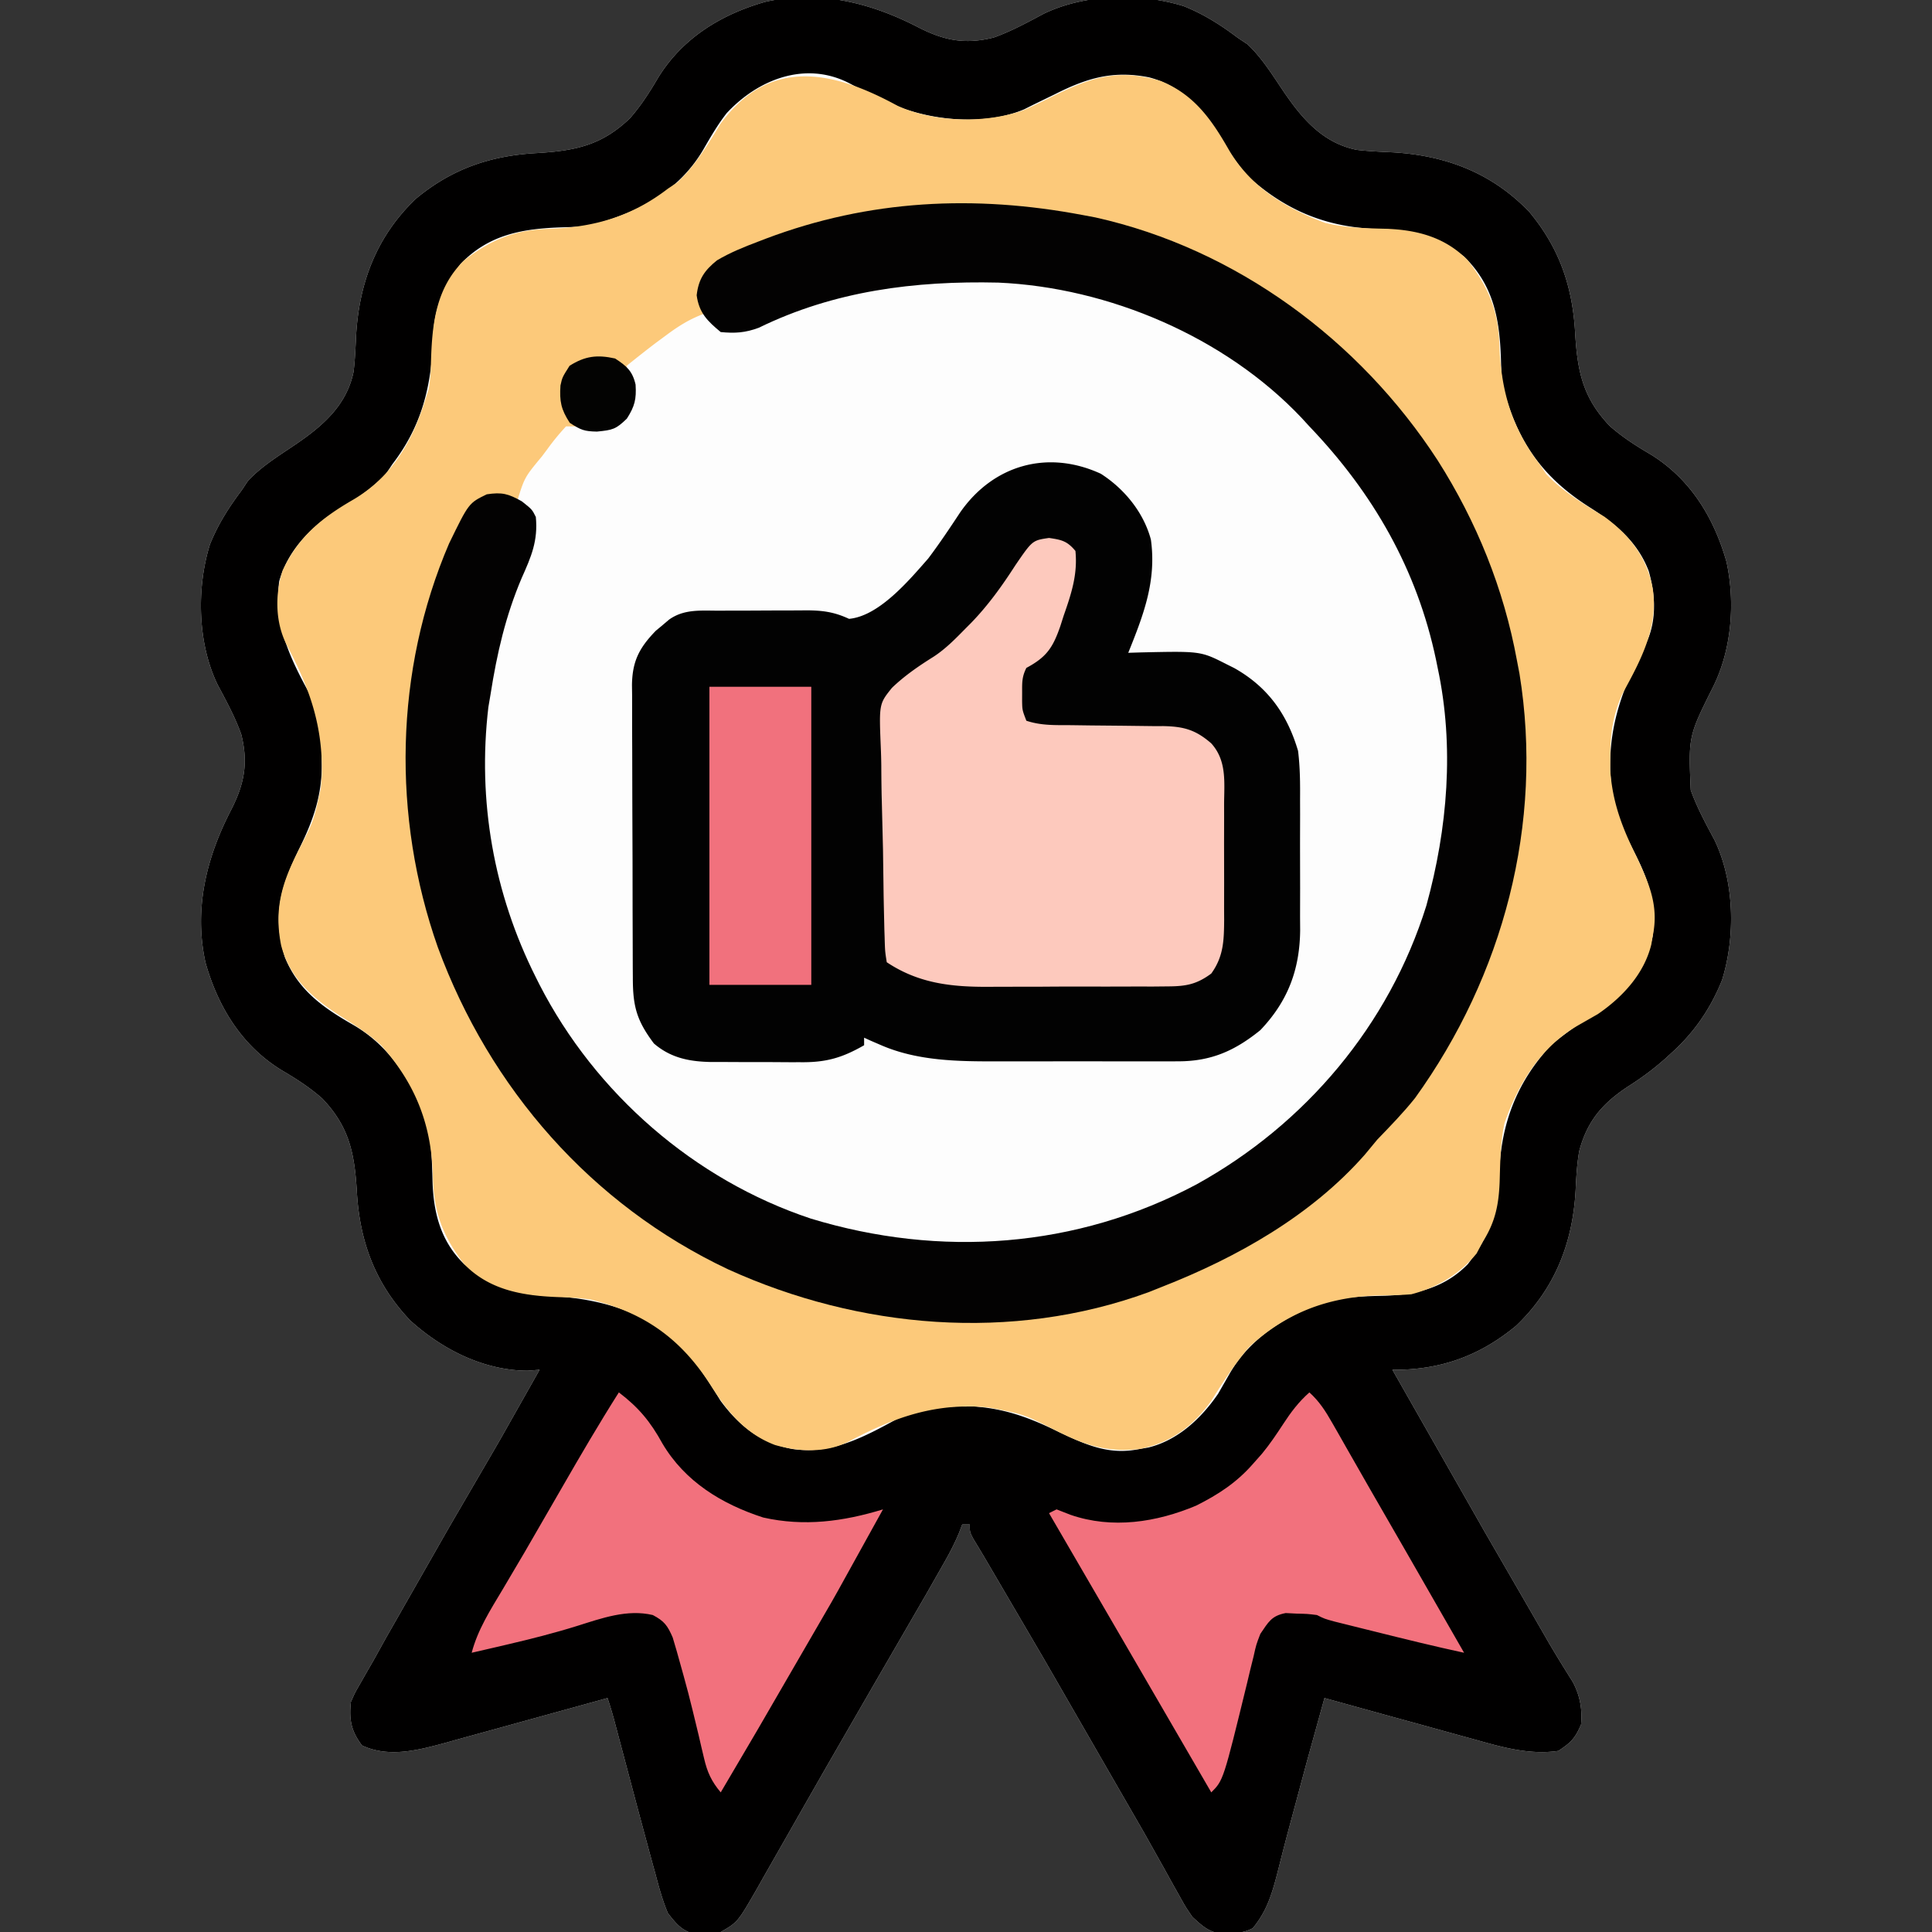
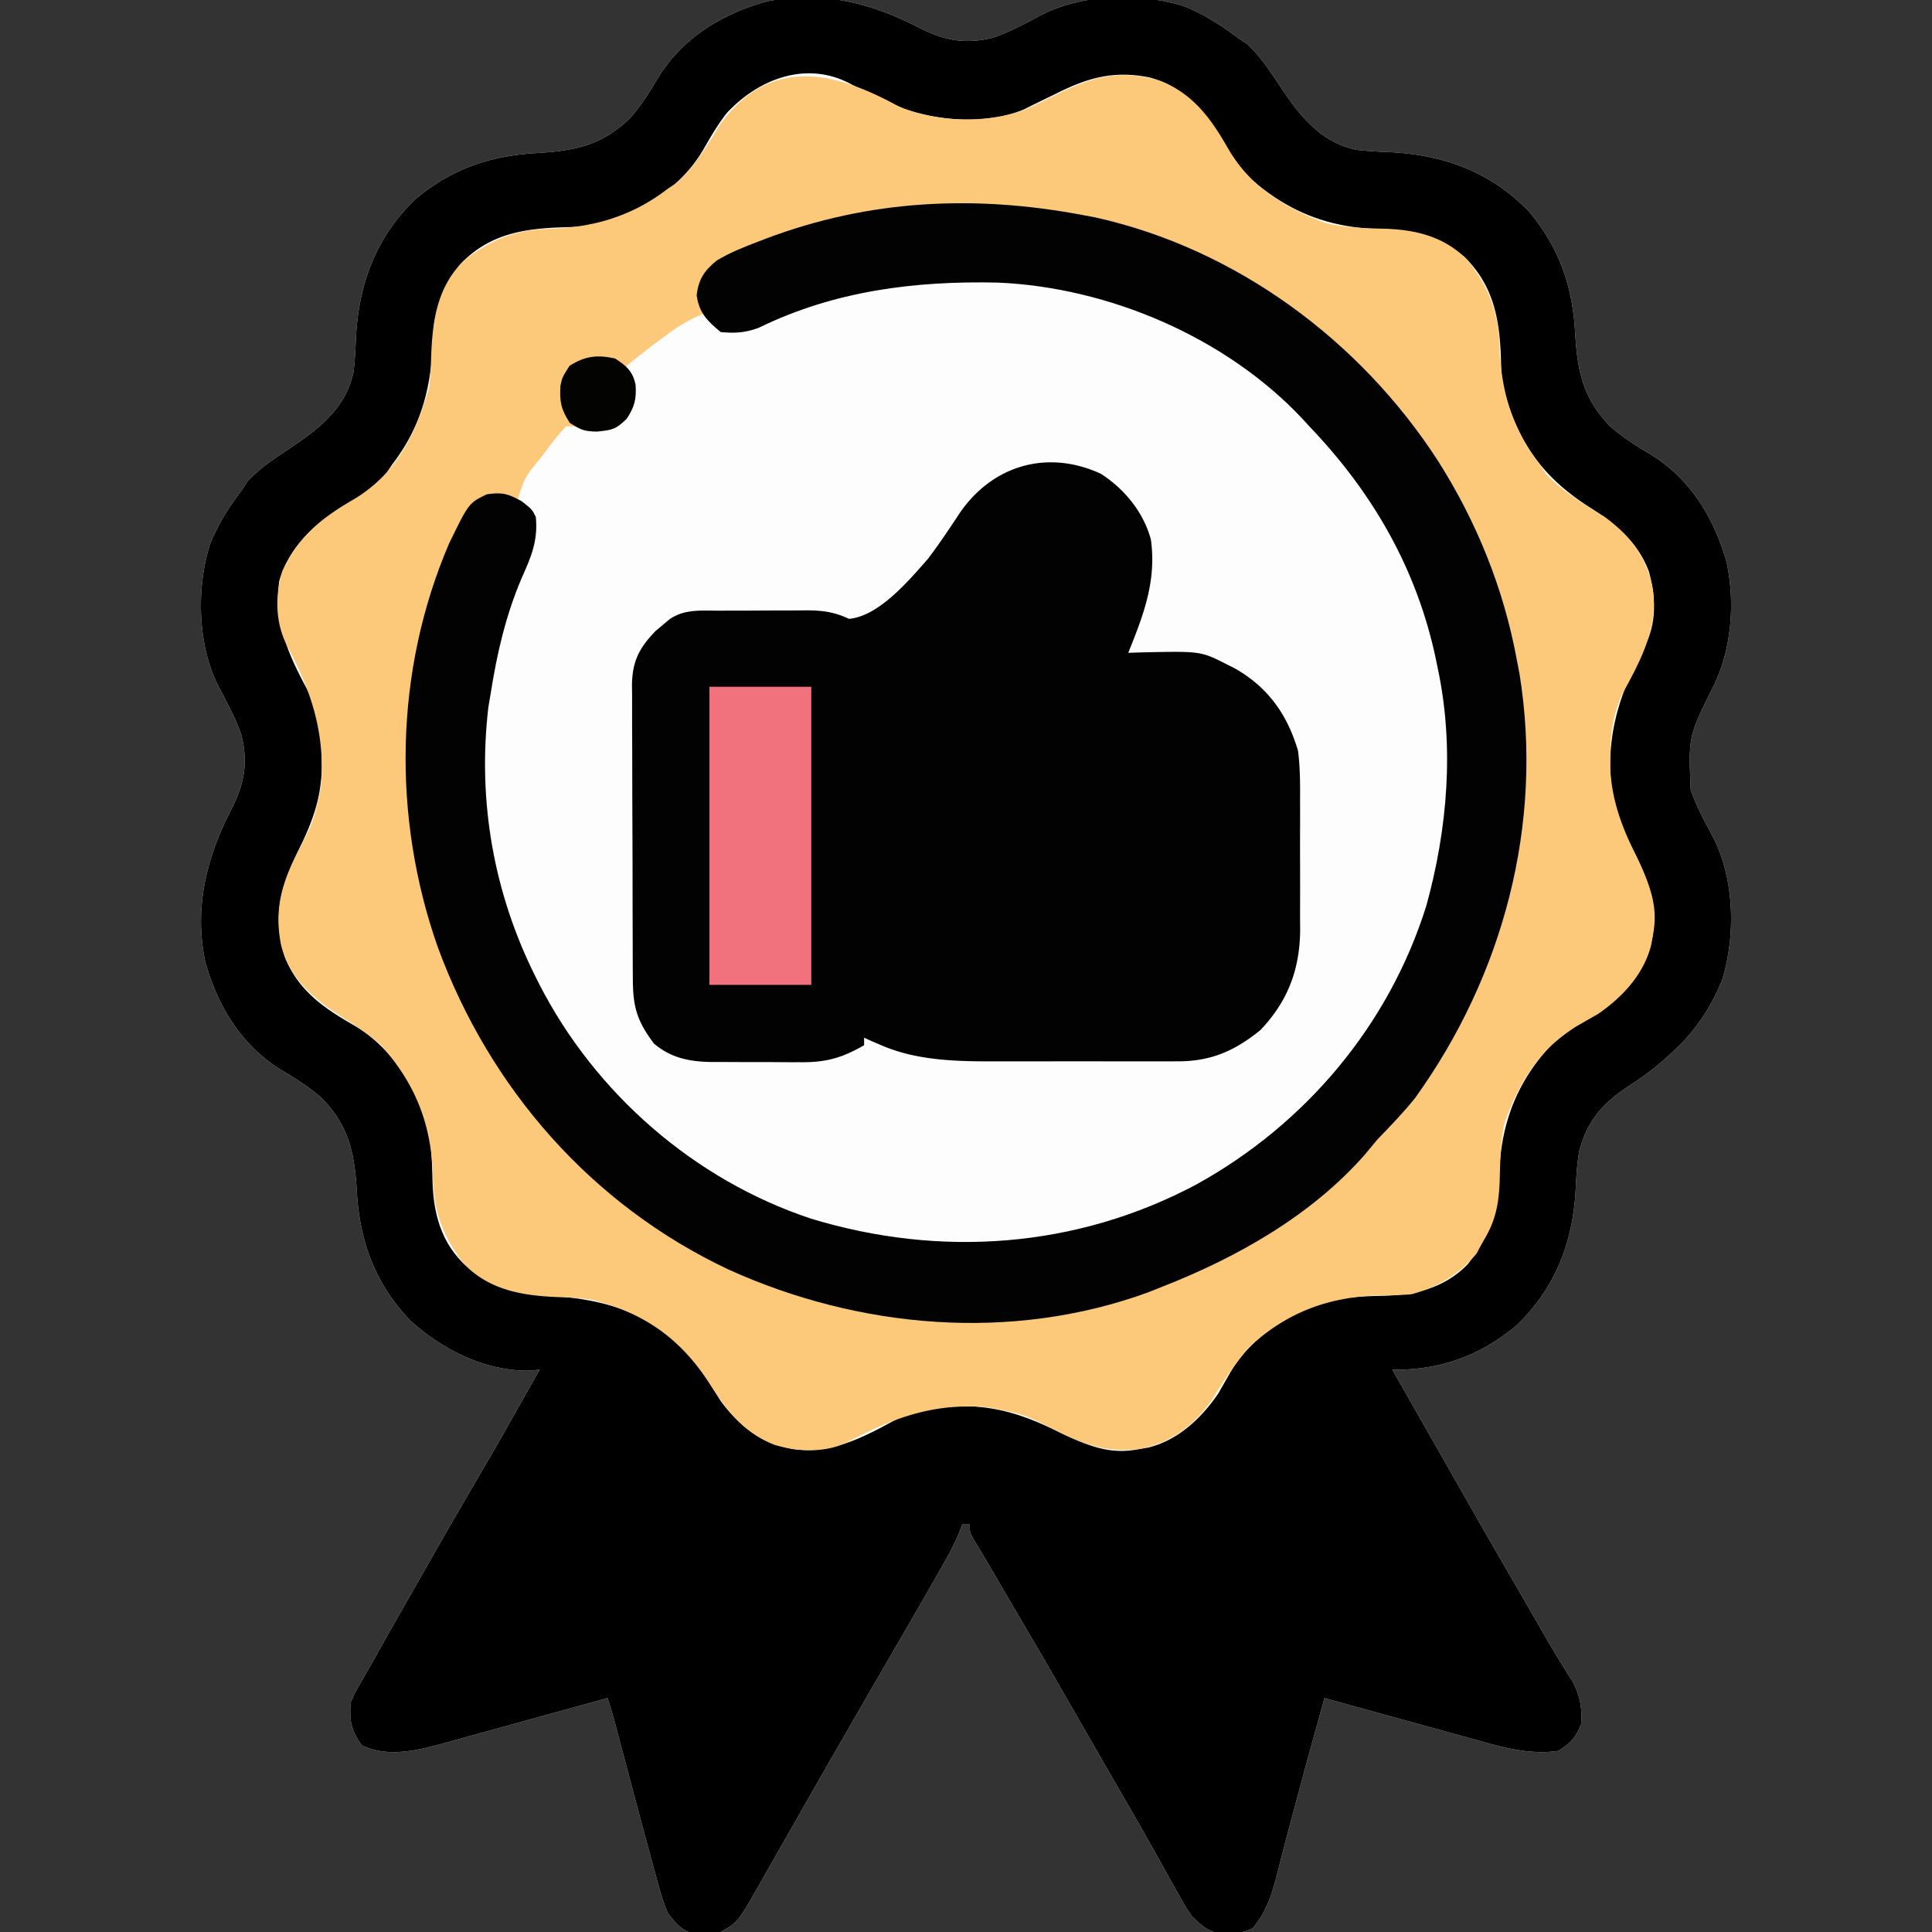
<svg xmlns="http://www.w3.org/2000/svg" width="512" height="512">
  <rect width="100%" height="100%" fill="#333333" stroke="none" />
  <path d="M243.25 7.188c6.912 3.55 12.478 4.662 20.125 2.75 4.614-1.648 8.884-3.974 13.195-6.281 10.971-5.298 25.486-5.628 37.117-2.031 5.266 2.098 9.8 4.974 14.313 8.375l2.625 1.75c3.785 3.586 6.469 7.942 9.375 12.25 4.946 7.317 10.464 13.879 19.555 15.715 3.207.374 6.408.505 9.633.66 14.078.839 26.263 5.502 36.125 15.813 8.024 9.656 11.461 19.905 12.125 32.188.622 10.106 2.04 17.058 9.176 24.523 3.342 2.943 6.937 5.248 10.773 7.496 10.536 6.473 16.815 16.735 20.142 28.469 2.379 10.775 1.363 23.324-3.528 33.137-6.55 13.113-6.55 13.113-5.937 27.375 1.648 4.614 3.974 8.884 6.281 13.195 5.298 10.971 5.628 25.486 2.031 37.117-3.009 7.528-7.354 13.879-13.375 19.313l-1.551 1.422c-3.176 2.833-6.414 5.242-10.012 7.516-6.81 4.49-10.826 9.17-12.93 17.137-.594 3.422-.781 6.769-.945 10.238-.749 14.031-5.489 26.185-15.75 36C392.055 359.421 381.512 363.13 369 363l24.402 42.848 13.449 23.25 1.774 3.082 1.703 2.963c2.098 3.586 4.285 7.113 6.501 10.626 1.897 3.617 2.531 7.173 2.17 11.231-1.562 3.67-2.659 4.773-6 7-7.698 1.14-15.004-.99-22.352-3.062l-3.455-.942L376.375 457l-7.379-2.023L351 450l-3.019 10.911-1.636 5.902-5.294 19.691-.922 3.542-1.694 6.651c-1.433 5.499-2.804 9.882-6.435 14.303-2.285 1.143-3.769 1.231-6.312 1.313l-2.301.113c-3.348-.597-4.877-2.152-7.387-4.426-1.814-2.644-1.814-2.644-3.496-5.672l-1.92-3.414-2.021-3.664-2.135-3.805-3.265-5.818L293 468l-16.072-27.9-16.12-27.527-1.527-2.55-1.342-2.221C257 406 257 406 257 404h-2l-.841 2.208c-1.087 2.619-2.308 5.003-3.706 7.468l-1.538 2.719-1.665 2.917-1.749 3.079-14.057 24.271-12.43 21.557-6.033 10.556-4.972 8.735-5.698 9.988-1.709 3.039C195.501 509.4 195.501 509.4 191 512c-2.281.566-2.281.566-4.5.563l-2.219.066c-3.63-1.001-4.971-2.661-7.281-5.629-1.437-3.393-2.371-6.879-3.312-10.437l-.868-3.12L170 483l-1.079-4.011-6.185-23.276A105.51 105.51 0 0 0 161 450l-1.907.531-19.761 5.45-7.361 2.037-10.62 2.919-3.29.928c-7.272 1.959-15.026 4.029-22.124.697C93.043 458.735 92.49 455.746 93 451c1.094-2.462 1.094-2.462 2.59-5.051l1.661-2.919L99 440l3.297-5.945 16.793-29.434 11.723-20.121 1.924-3.33L143 363l-3.187.25c-11.647-.062-22.569-5.613-31.062-13.281-9.363-9.789-13.472-21.108-14.187-34.344-.622-10.106-2.04-17.058-9.176-24.523-3.342-2.943-6.937-5.248-10.773-7.496-10.535-6.472-16.818-16.737-20.142-28.471-3.143-14.225.21-27.781 6.716-40.385 3.55-6.912 4.662-12.478 2.75-20.125-1.648-4.614-3.974-8.884-6.281-13.195-5.298-10.971-5.628-25.486-2.031-37.117 2.098-5.266 4.974-9.8 8.375-14.312l1.75-2.625c3.586-3.785 7.942-6.469 12.25-9.375 7.317-4.946 13.879-10.464 15.715-19.555.374-3.207.505-6.408.66-9.633.839-14.078 5.502-26.263 15.813-36.125 9.656-8.024 19.905-11.461 32.188-12.125 10.106-.622 17.058-2.04 24.523-9.176 2.943-3.342 5.248-6.937 7.496-10.773 6.472-10.535 16.737-16.818 28.471-20.142 14.225-3.143 27.781.21 40.385 6.716z" fill="#fdfdfd" />
  <path d="M243.25 7.188c6.912 3.55 12.478 4.662 20.125 2.75 4.614-1.648 8.884-3.974 13.195-6.281 10.971-5.298 25.486-5.628 37.117-2.031 5.266 2.098 9.8 4.974 14.313 8.375l2.625 1.75c3.785 3.586 6.469 7.942 9.375 12.25 4.946 7.317 10.464 13.879 19.555 15.715 3.207.374 6.408.505 9.633.66 14.078.839 26.263 5.502 36.125 15.813 8.024 9.656 11.461 19.905 12.125 32.188.622 10.106 2.04 17.058 9.176 24.523 3.342 2.943 6.937 5.248 10.773 7.496 10.536 6.473 16.815 16.735 20.142 28.469 2.379 10.775 1.363 23.324-3.528 33.137-6.55 13.113-6.55 13.113-5.937 27.375 1.648 4.614 3.974 8.884 6.281 13.195 5.298 10.971 5.628 25.486 2.031 37.117-3.009 7.528-7.354 13.879-13.375 19.313l-1.551 1.422c-3.176 2.833-6.414 5.242-10.012 7.516-6.81 4.49-10.826 9.17-12.93 17.137-.594 3.422-.781 6.769-.945 10.238-.749 14.031-5.489 26.185-15.75 36C392.055 359.421 381.512 363.13 369 363l24.402 42.848 13.449 23.25 1.774 3.082 1.703 2.963c2.098 3.586 4.285 7.113 6.501 10.626 1.897 3.617 2.531 7.173 2.17 11.231-1.562 3.67-2.659 4.773-6 7-7.698 1.14-15.004-.99-22.352-3.062l-3.455-.942L376.375 457l-7.379-2.023L351 450l-3.019 10.911-1.636 5.902-5.294 19.691-.922 3.542-1.694 6.651c-1.433 5.499-2.804 9.882-6.435 14.303-2.285 1.143-3.769 1.231-6.312 1.313l-2.301.113c-3.348-.597-4.877-2.152-7.387-4.426-1.814-2.644-1.814-2.644-3.496-5.672l-1.92-3.414-2.021-3.664-2.135-3.805-3.265-5.818L293 468l-16.072-27.9-16.12-27.527-1.527-2.55-1.342-2.221C257 406 257 406 257 404h-2l-.841 2.208c-1.087 2.619-2.308 5.003-3.706 7.468l-1.538 2.719-1.665 2.917-1.749 3.079-14.057 24.271-12.43 21.557-6.033 10.556-4.972 8.735-5.698 9.988-1.709 3.039C195.501 509.4 195.501 509.4 191 512c-2.281.566-2.281.566-4.5.563l-2.219.066c-3.63-1.001-4.971-2.661-7.281-5.629-1.437-3.393-2.371-6.879-3.312-10.437l-.868-3.12L170 483l-1.079-4.011-6.185-23.276A105.51 105.51 0 0 0 161 450l-1.907.531-19.761 5.45-7.361 2.037-10.62 2.919-3.29.928c-7.272 1.959-15.026 4.029-22.124.697C93.043 458.735 92.49 455.746 93 451c1.094-2.462 1.094-2.462 2.59-5.051l1.661-2.919L99 440l3.297-5.945 16.793-29.434 11.723-20.121 1.924-3.33L143 363l-3.187.25c-11.647-.062-22.569-5.613-31.062-13.281-9.363-9.789-13.472-21.108-14.187-34.344-.622-10.106-2.04-17.058-9.176-24.523-3.342-2.943-6.937-5.248-10.773-7.496-10.535-6.472-16.818-16.737-20.142-28.471-3.143-14.225.21-27.781 6.716-40.385 3.55-6.912 4.662-12.478 2.75-20.125-1.648-4.614-3.974-8.884-6.281-13.195-5.298-10.971-5.628-25.486-2.031-37.117 2.098-5.266 4.974-9.8 8.375-14.312l1.75-2.625c3.586-3.785 7.942-6.469 12.25-9.375 7.317-4.946 13.879-10.464 15.715-19.555.374-3.207.505-6.408.66-9.633.839-14.078 5.502-26.263 15.813-36.125 9.656-8.024 19.905-11.461 32.188-12.125 10.106-.622 17.058-2.04 24.523-9.176 2.943-3.342 5.248-6.937 7.496-10.773 6.472-10.535 16.737-16.818 28.471-20.142 14.225-3.143 27.781.21 40.385 6.716zm-50.664 22.789c-2.385 3.044-4.273 6.327-6.203 9.672C180.2 50.164 170.405 55.611 159 59l-1.812.582c-2.688.514-5.346.576-8.077.657C138.599 60.584 129.61 62.044 122 70c-4.634 6.705-6.991 11.573-7.239 19.736-.421 12.602-2.965 23.111-10.761 33.264l-1.75 2.625c-4.4 4.645-9.993 8.003-15.437 11.313-5.941 4.357-10.783 9.9-12.812 17.063-1.475 11.383 2.751 20.214 8.105 29.988 2.478 5.572 3.214 10.909 3.145 16.949l.023 2.014c-.031 7.908-2.222 14.28-5.652 21.305-5.162 10.584-7.569 17.879-4.122 29.431 3.585 8.801 10.173 13.379 18.184 17.965 9.799 5.701 15.574 15.136 19.398 25.582 1.294 5.309 1.406 10.492 1.543 15.936.27 8.347 2.212 15.834 8.375 21.83 7.344 5.603 13.348 8.136 22.688 8.438 13.371.643 26.957 4.391 36.313 14.563 3.254 4.226 6.168 8.632 8.938 13.188C195.901 377.955 201.679 382.43 210 384c10.371 1.521 19.105-3.239 27.988-8.105 5.423-2.411 10.488-3.169 16.387-3.145l3.711-.016c8.53.579 15.173 3.137 22.789 6.891 7.146 3.353 13.115 6.045 21.125 4.375l2.305-.387c7.833-1.911 14.002-7.697 18.484-14.215l2.934-5.117c5.499-9.821 15.184-15.582 25.512-19.363 5.309-1.294 10.492-1.406 15.936-1.543 8.347-.27 15.834-2.212 21.83-8.375 6.011-7.88 8.164-14.253 8.313-24.062.485-13.2 4.624-24.109 13.688-33.937 4.479-3.779 9.266-6.933 14.25-10 6.811-4.953 11.1-10.716 12.75-19 .968-8.619-1.05-14.634-4.937-22.25-5.658-11.363-5.658-11.363-6.062-17.75l-.273-3.473c-.356-12.591 3.417-22.541 9.258-33.539 3.123-6.115 2.793-13.112.953-19.613-2.959-7.803-8.743-12.539-15.609-16.895-11.707-7.445-18.361-16.128-22.328-29.48l-.582-1.812c-.514-2.688-.576-5.346-.657-8.077C397.415 84.553 395.827 75.649 388 68c-7.4-5.5-13.976-7.175-23.062-7.312C351.6 60.197 341.062 55.933 331 47c-2.895-3.17-5.142-6.626-7.41-10.258-4.764-7.496-10.148-13.93-19.065-16.24-9.493-1.888-16.417.147-24.9 4.435l-5.711 2.777-2.501 1.254c-9.533 4.076-22.271 3.194-31.85-.156a154.5 154.5 0 0 1-14.574-6.797c-11.6-5.925-24.087-.98-32.402 7.961z" fill="#010000" />
  <path d="M237.988 28.105c9.838 4.375 23.113 4.662 33.297 1.094a154.75 154.75 0 0 0 6.711-3.18c10.626-5.305 17.864-8.079 29.691-4.52 8.801 3.585 13.379 10.173 17.965 18.184 5.701 9.799 15.136 15.574 25.582 19.398 5.309 1.294 10.492 1.406 15.936 1.543 8.347.27 15.834 2.212 21.83 8.375 5.692 7.462 8.164 13.616 8.375 23.063.507 11.791 3.377 21.499 10.625 30.938l1.75 2.625c4.4 4.645 9.993 8.003 15.438 11.313C431.955 141.901 436.43 147.679 438 156c1.521 10.371-3.239 19.105-8.105 27.988-2.411 5.423-3.169 10.488-3.145 16.387l-.016 3.711c.579 8.53 3.137 15.173 6.891 22.789 3.353 7.146 6.045 13.115 4.375 21.125l-.387 2.305c-1.904 7.806-7.667 13.999-14.18 18.449l-5.086 2.906c-9.878 5.637-16.011 15.434-19.652 26.051-1.08 5.11-1.116 10.223-1.27 15.43-.232 6.048-1.138 10.678-4.426 15.859l-1.687 3.188C386.802 337.673 380.86 341.226 374 343c-3.019.247-6.035.267-9.062.313-13.2.485-24.109 4.624-33.937 13.688-3.779 4.479-6.933 9.266-10 14.25-4.954 6.811-10.716 11.1-19 12.75-8.619.968-14.634-1.05-22.25-4.937-8.479-4.294-8.479-4.294-17.75-6.062l-3.473-.273c-12.591-.356-22.541 3.417-33.539 9.258-6.115 3.123-13.112 2.793-19.613.953-7.803-2.959-12.539-8.743-16.895-15.609-7.889-12.407-17.497-19.352-31.824-22.91-2.765-.435-5.483-.568-8.278-.657-9.433-.333-18.479-1.67-25.378-8.76-6.011-7.88-8.164-14.253-8.312-24.062-.49-13.337-4.755-23.876-13.687-33.937-3.17-2.895-6.626-5.142-10.258-7.41-7.496-4.764-13.93-10.148-16.24-19.065-1.886-9.48.137-16.375 4.435-24.837 4.154-7.989 4.154-7.989 6.063-16.687l.273-3.594c.335-12.895-3.204-23.019-9.258-34.418-3.088-6.046-3.167-13.334-1.145-19.754 4.218-9.016 10.311-13.966 18.777-18.852C104.164 126.2 109.611 116.405 113 105l.582-1.812c.514-2.688.576-5.347.657-8.077.317-9.709 1.438-18.986 8.76-26.11 7.462-5.692 13.616-8.164 23.063-8.375C157.854 60.118 167.562 57.248 177 50l2.625-1.75c4.645-4.4 8.003-9.993 11.313-15.437 13.08-17.837 29.857-14.125 47.051-4.707zm-36.91 57.758C197.493 87.187 194.794 87.341 191 87c-2.437-2-2.437-2-4-4-4.017 1.412-7.09 3.337-10.5 5.875l-2.781 2.055c-2.606 1.985-5.171 4.012-7.719 6.07l1 3c.676 6.986.676 6.986-2 11-4.084 2.723-6.146 2.385-11 2h-4c-1.881 2.03-3.458 3.957-5.062 6.188l-1.314 1.752c-4.606 5.547-4.606 5.547-6.623 12.061l2 1.688c2 2.313 2 2.313 2.359 5.383-.451 4.928-2.105 8.638-4.109 13.117-4.276 10.059-6.563 20.047-8.25 30.813l-.574 3.395C125.499 212.178 129.815 236.75 141 259l.981 1.955c14.975 29.15 41.698 52.615 72.894 62.983 34.234 10.429 70.381 7.897 102.209-9.06C346.282 298.748 369.018 272.009 379 240c5.626-20.401 7.458-42.151 3-63l-.424-2.084c-5.029-24-16.697-44.308-33.576-61.916l-2.293-2.484c-20.694-21.74-51.216-35.31-81.168-36.624-22.095-.503-43.433 2.179-63.461 11.971z" fill="#fcc97a" />
  <path d="M291.711 125.539C297.98 129.54 303.082 135.809 305 143c1.526 10.981-1.978 20.004-6 30l3.402-.105c15.789-.347 15.789-.347 22.598 3.105l2.066 1.031c8.909 5.004 14.074 12.26 16.934 21.969.547 4.384.562 8.715.531 13.129l.012 3.726-.021 7.758.025 11.823-.016 7.568.025 3.542c-.119 10.46-3.278 18.822-10.556 26.454-6.724 5.444-12.983 8.247-21.733 8.259l-1.954.011c-2.117.009-4.235.003-6.352-.004l-4.462.006a2365.38 2365.38 0 0 1-9.345-.011 2015.24 2015.24 0 0 0-11.881.007c-3.073.007-6.146.005-9.22 0-1.458-.001-2.916 0-4.375.005-10.611.027-21.553-.041-31.429-4.398l-2.484-1.07L229 275v2c-5.967 3.422-10.235 4.593-17.066 4.496l-2.539.004-5.277-.034-8.031-.008-5.154-.025-2.4.009c-5.754-.097-10.726-1.032-15.241-4.907-4.559-6.074-5.592-9.824-5.583-17.431l-.02-2.721-.025-8.906-.02-6.195-.014-12.988-.062-16.631-.025-12.796-.027-6.131-.002-8.581-.034-2.551c.067-6.29 1.879-9.895 6.336-14.467l1.746-1.449 1.754-1.488c3.995-2.846 8.43-2.361 13.113-2.367l2.507-.01 5.25-.007 8.012-.039 5.105-.006 2.412-.022c4.263.017 7.355.417 11.283 2.252 7.998-.717 15.985-10.296 21-16 2.98-3.958 5.726-8.068 8.453-12.203 8.702-12.527 23.137-16.743 37.258-10.258z" fill="#020202" />
  <path d="M287 57l3.301.621C327.593 65.925 360.347 90.176 381 122c10.346 16.276 17.515 34.029 21 53l.68 3.547c6.443 39.717-4.31 80.01-27.68 112.453-3.1 3.885-6.554 7.425-10 11l-3.312 4c-14.23 16.169-33.856 27.229-53.687 35l-3.652 1.457c-36.208 13.243-76.699 9.698-111.395-6.07-36.238-17.111-63.17-47.935-76.937-85.384-12.139-34.504-11.489-73.255 3.004-106.988 5.209-10.701 5.209-10.701 9.981-13.015 4.049-.616 5.714-.162 9.313 1.875C141 135 141 135 142 137c.615 6.318-1.237 10.572-3.75 16.188-4.276 10.059-6.563 20.047-8.25 30.813l-.574 3.395C126.499 212.178 130.815 236.75 142 259l.981 1.955c14.819 28.846 41.035 51.728 71.894 61.983 34.233 10.428 70.382 7.898 102.21-9.061C345.96 297.927 368.129 271.653 378 240c5.626-20.401 7.458-42.151 3-63l-.424-2.084C375.545 150.906 363.873 130.623 347 113l-2.07-2.262c-20.262-21.421-51.083-34.561-80.391-35.846-22.095-.503-43.433 2.179-63.461 11.971-3.598 1.329-6.271 1.503-10.078 1.137-3.575-2.953-5.744-5.12-6.375-9.75.498-4.315 2.082-6.588 5.375-9.25 3.515-2.09 7.183-3.55 11-5l1.911-.735C230.351 52.891 258.282 51.563 287 57z" fill="#030202" />
-   <path d="M278 142.563c3.38.493 4.798.812 7 3.438.62 6.229-1.082 11.346-3.125 17.188l-.859 2.693c-1.991 5.759-3.641 8.238-9.016 11.119-1.176 2.353-1.134 3.821-1.125 6.438l-.008 2.371c.049 2.37.049 2.37 1.133 5.191 3.942 1.314 7.722 1.155 11.832 1.176l5.357.072 8.433.078 8.147.1 2.529-.006c5.344.111 8.528.94 12.701 4.58 4.173 4.622 3.432 10.332 3.398 16.215l.009 3.298-.016 6.897.019 10.533-.012 6.709.018 3.173c-.052 5.404-.142 9.635-3.417 14.175-3.906 2.889-6.73 3.381-11.543 3.404l-3.956.038-4.258-.009-4.406.016a1505.9 1505.9 0 0 1-9.235-.003c-3.917-.011-7.833.009-11.75.038l-9.106.012c-1.442 0-2.885.006-4.327.018-10.05.075-18.864-.812-27.418-6.515-.455-2.862-.455-2.862-.563-6.57l-.069-2.046-.153-6.724-.045-2.327-.166-12.215-.31-12.547c-.094-3.234-.125-6.466-.14-9.701a146.15 146.15 0 0 0-.127-4.62c-.478-11.699-.478-11.699 2.955-15.972 3.355-3.219 7.081-5.773 11.013-8.234 3.169-2.064 5.782-4.73 8.417-7.42l1.597-1.607c4.526-4.685 8.167-9.773 11.688-15.24 4.502-6.573 4.502-6.573 8.902-7.215z" fill="#fdc9bd" />
-   <path d="M347 369c2.656 2.4 4.28 4.964 6.047 8.066l1.789 3.122 1.914 3.374 1.994 3.487 4.156 7.277 10.037 17.423L388 438c-7.853-1.697-15.644-3.615-23.437-5.562l-3.873-.959-3.686-.92-3.349-.834C351 429 351 429 349 428c-2.532-.313-2.532-.313-5.375-.375l-2.898-.148c-3.798.729-4.575 2.377-6.727 5.523-1.097 2.849-1.097 2.849-1.781 5.938l-.863 3.465L330.5 446c-6.299 25.799-6.299 25.799-9.5 29l-23.358-40.226L278 401l2-1 3.688 1.438c11.016 3.819 22.781 2.002 33.313-2.437 5.791-2.892 10.709-6.096 15-11l2.438-2.75c2.068-2.51 3.848-5.152 5.625-7.875 2.057-3.152 4.099-5.864 6.938-8.375zm-183 0c5.243 3.985 8.378 7.762 11.543 13.535 5.976 10.109 15.726 16.06 26.711 19.621 10.847 2.443 21.173 1.069 31.746-2.156l-12 21.688-1.681 2.973L201 458l-1.587 2.704L191 475c-2.471-2.947-3.567-5.343-4.43-9.078l-.713-2.997-.732-3.175c-2.675-11.084-2.675-11.084-5.75-22.062l-1.102-3.738c-1.372-3.178-2.239-4.35-5.273-5.949-6.775-1.604-13.52.839-19.948 2.858-6.147 1.925-12.343 3.489-18.615 4.954l-2.833.663L125 438c1.628-6.182 4.942-11.311 8.188-16.75l3.801-6.441 1.995-3.375 9.892-17.121c4.904-8.527 9.86-17.003 15.125-25.312z" fill="#f2717d" />
  <path d="M188 182h27v79h-27v-79z" fill="#f1717d" />
  <path d="M163 95c3.043 1.987 4.621 3.32 5.438 6.938.233 3.84-.206 5.7-2.312 9-2.923 2.837-3.764 3.027-7.937 3.438-3.348-.067-4.219-.396-7.187-2.312-2.332-3.571-2.746-5.708-2.473-9.902.473-2.16.473-2.16 2.41-5.223 4.116-2.604 7.316-2.985 12.063-1.937z" fill="#030302" />
</svg>